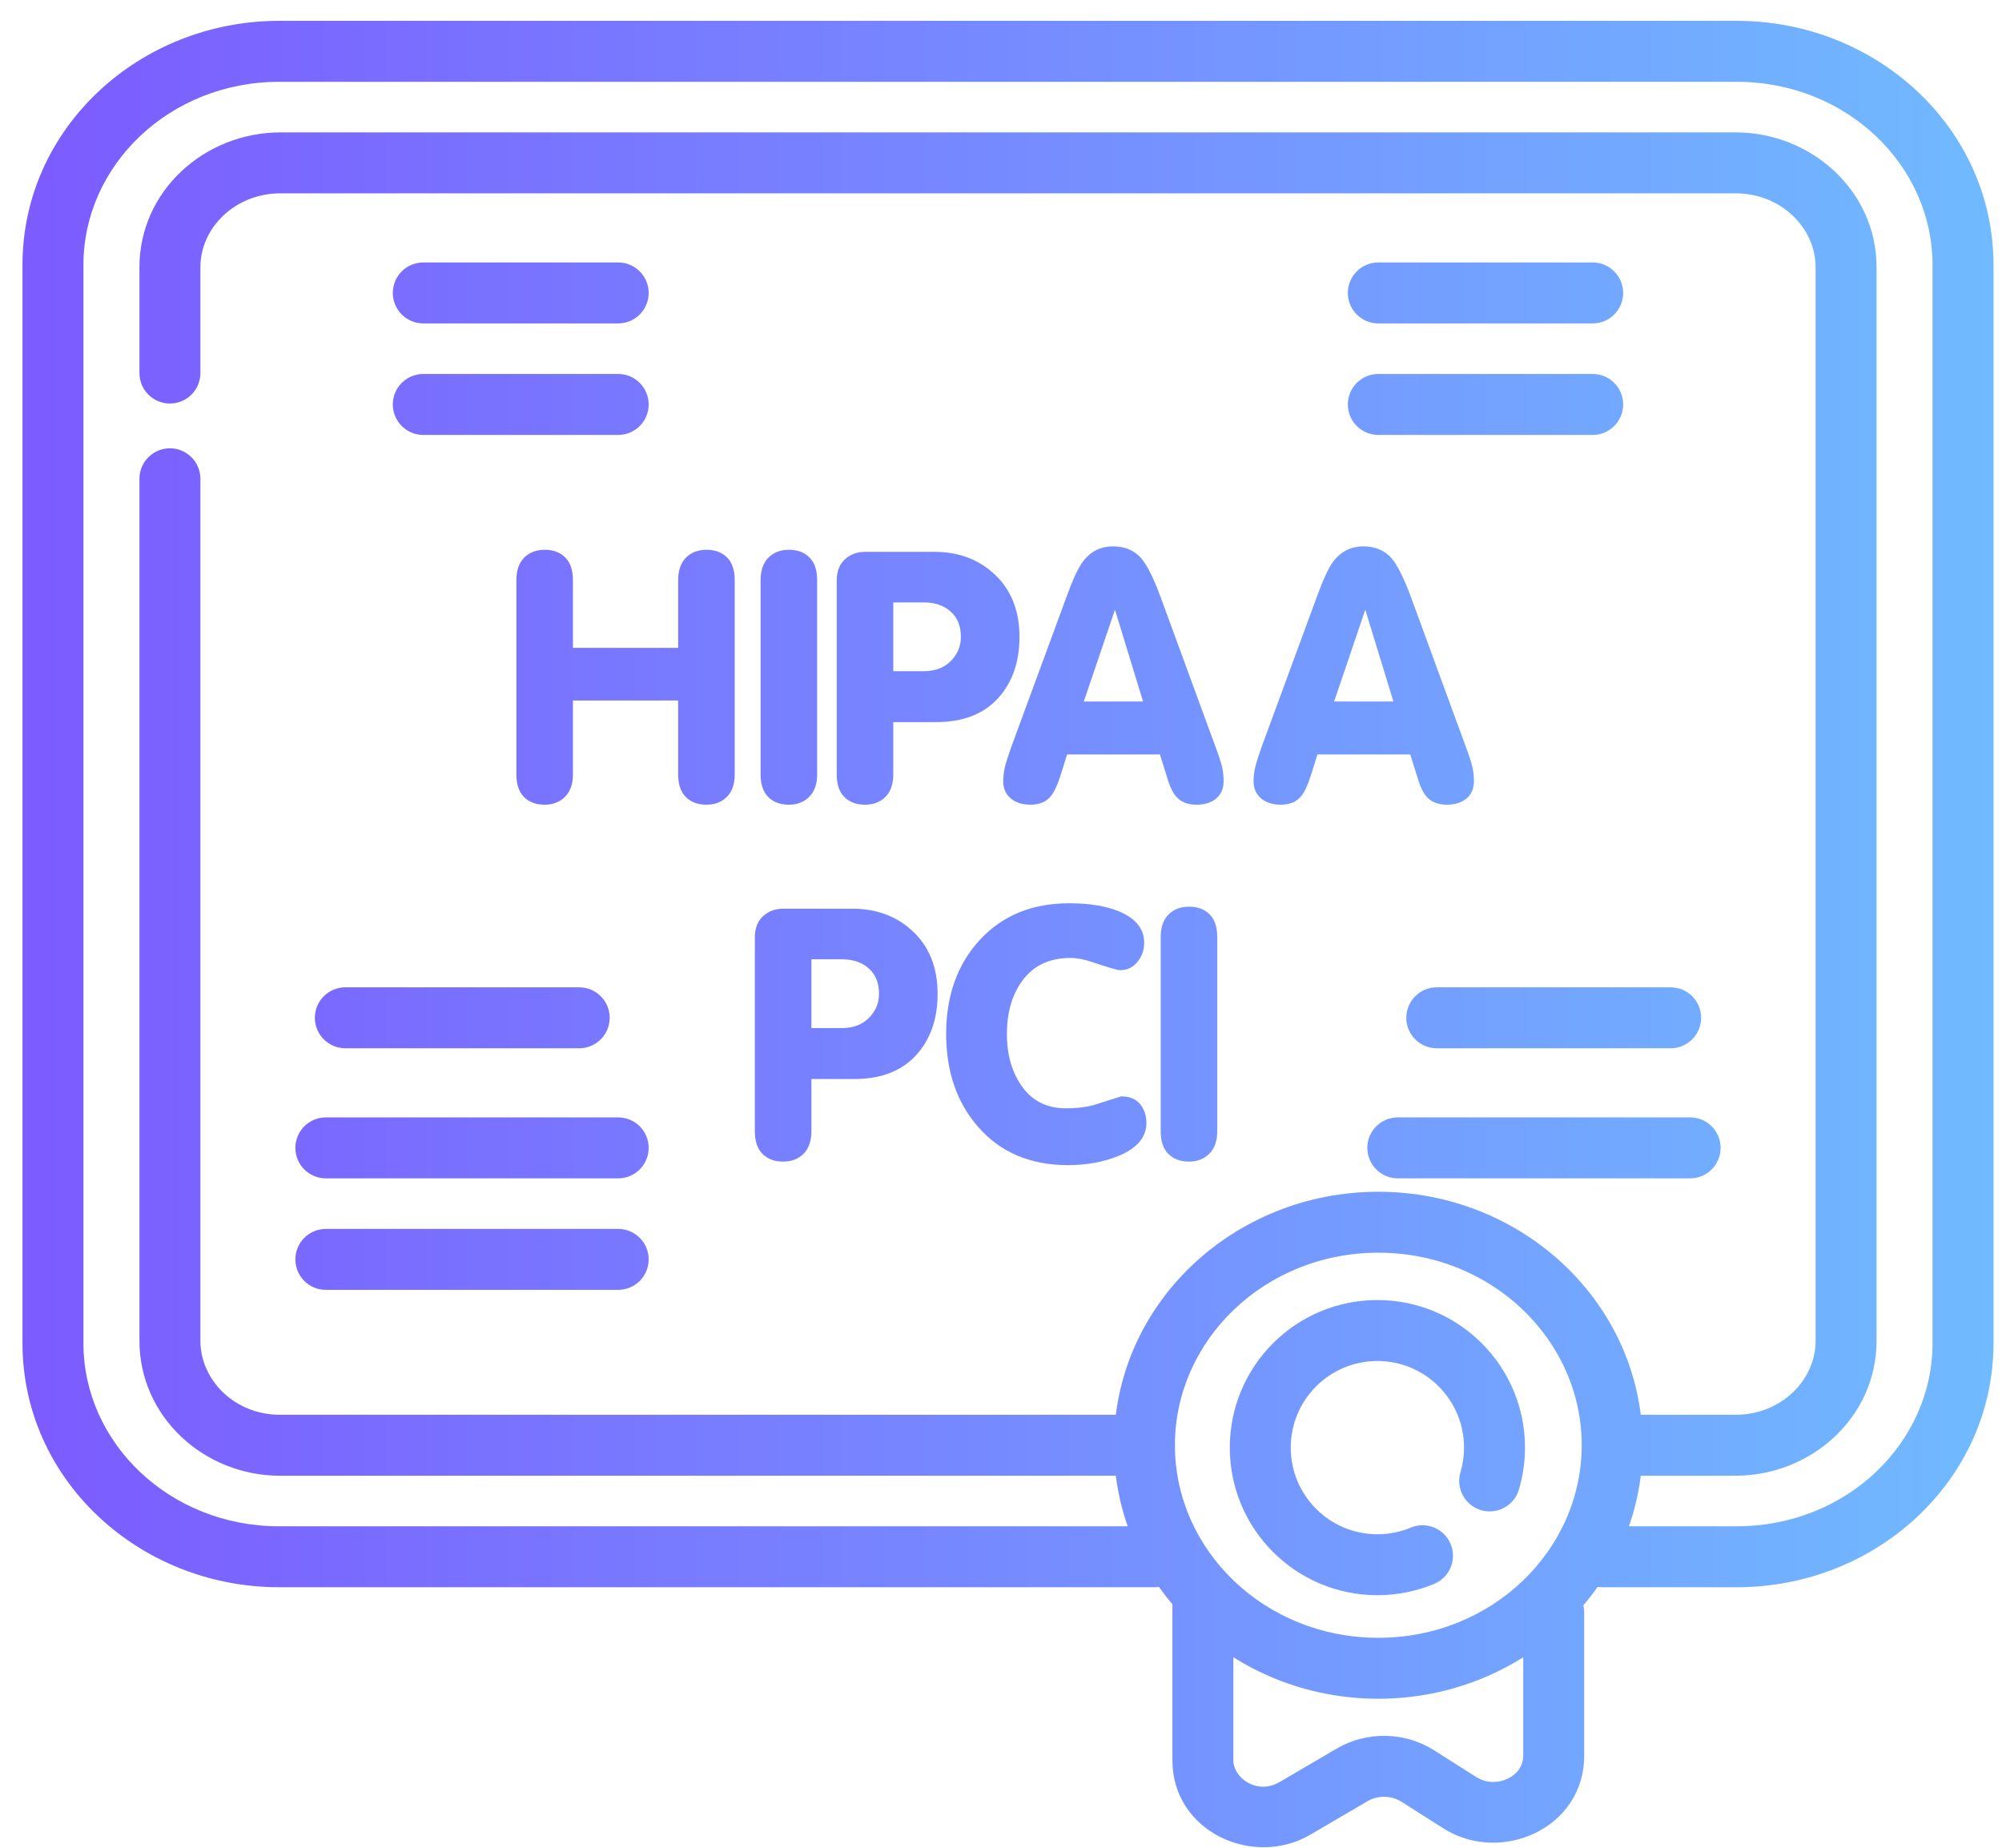
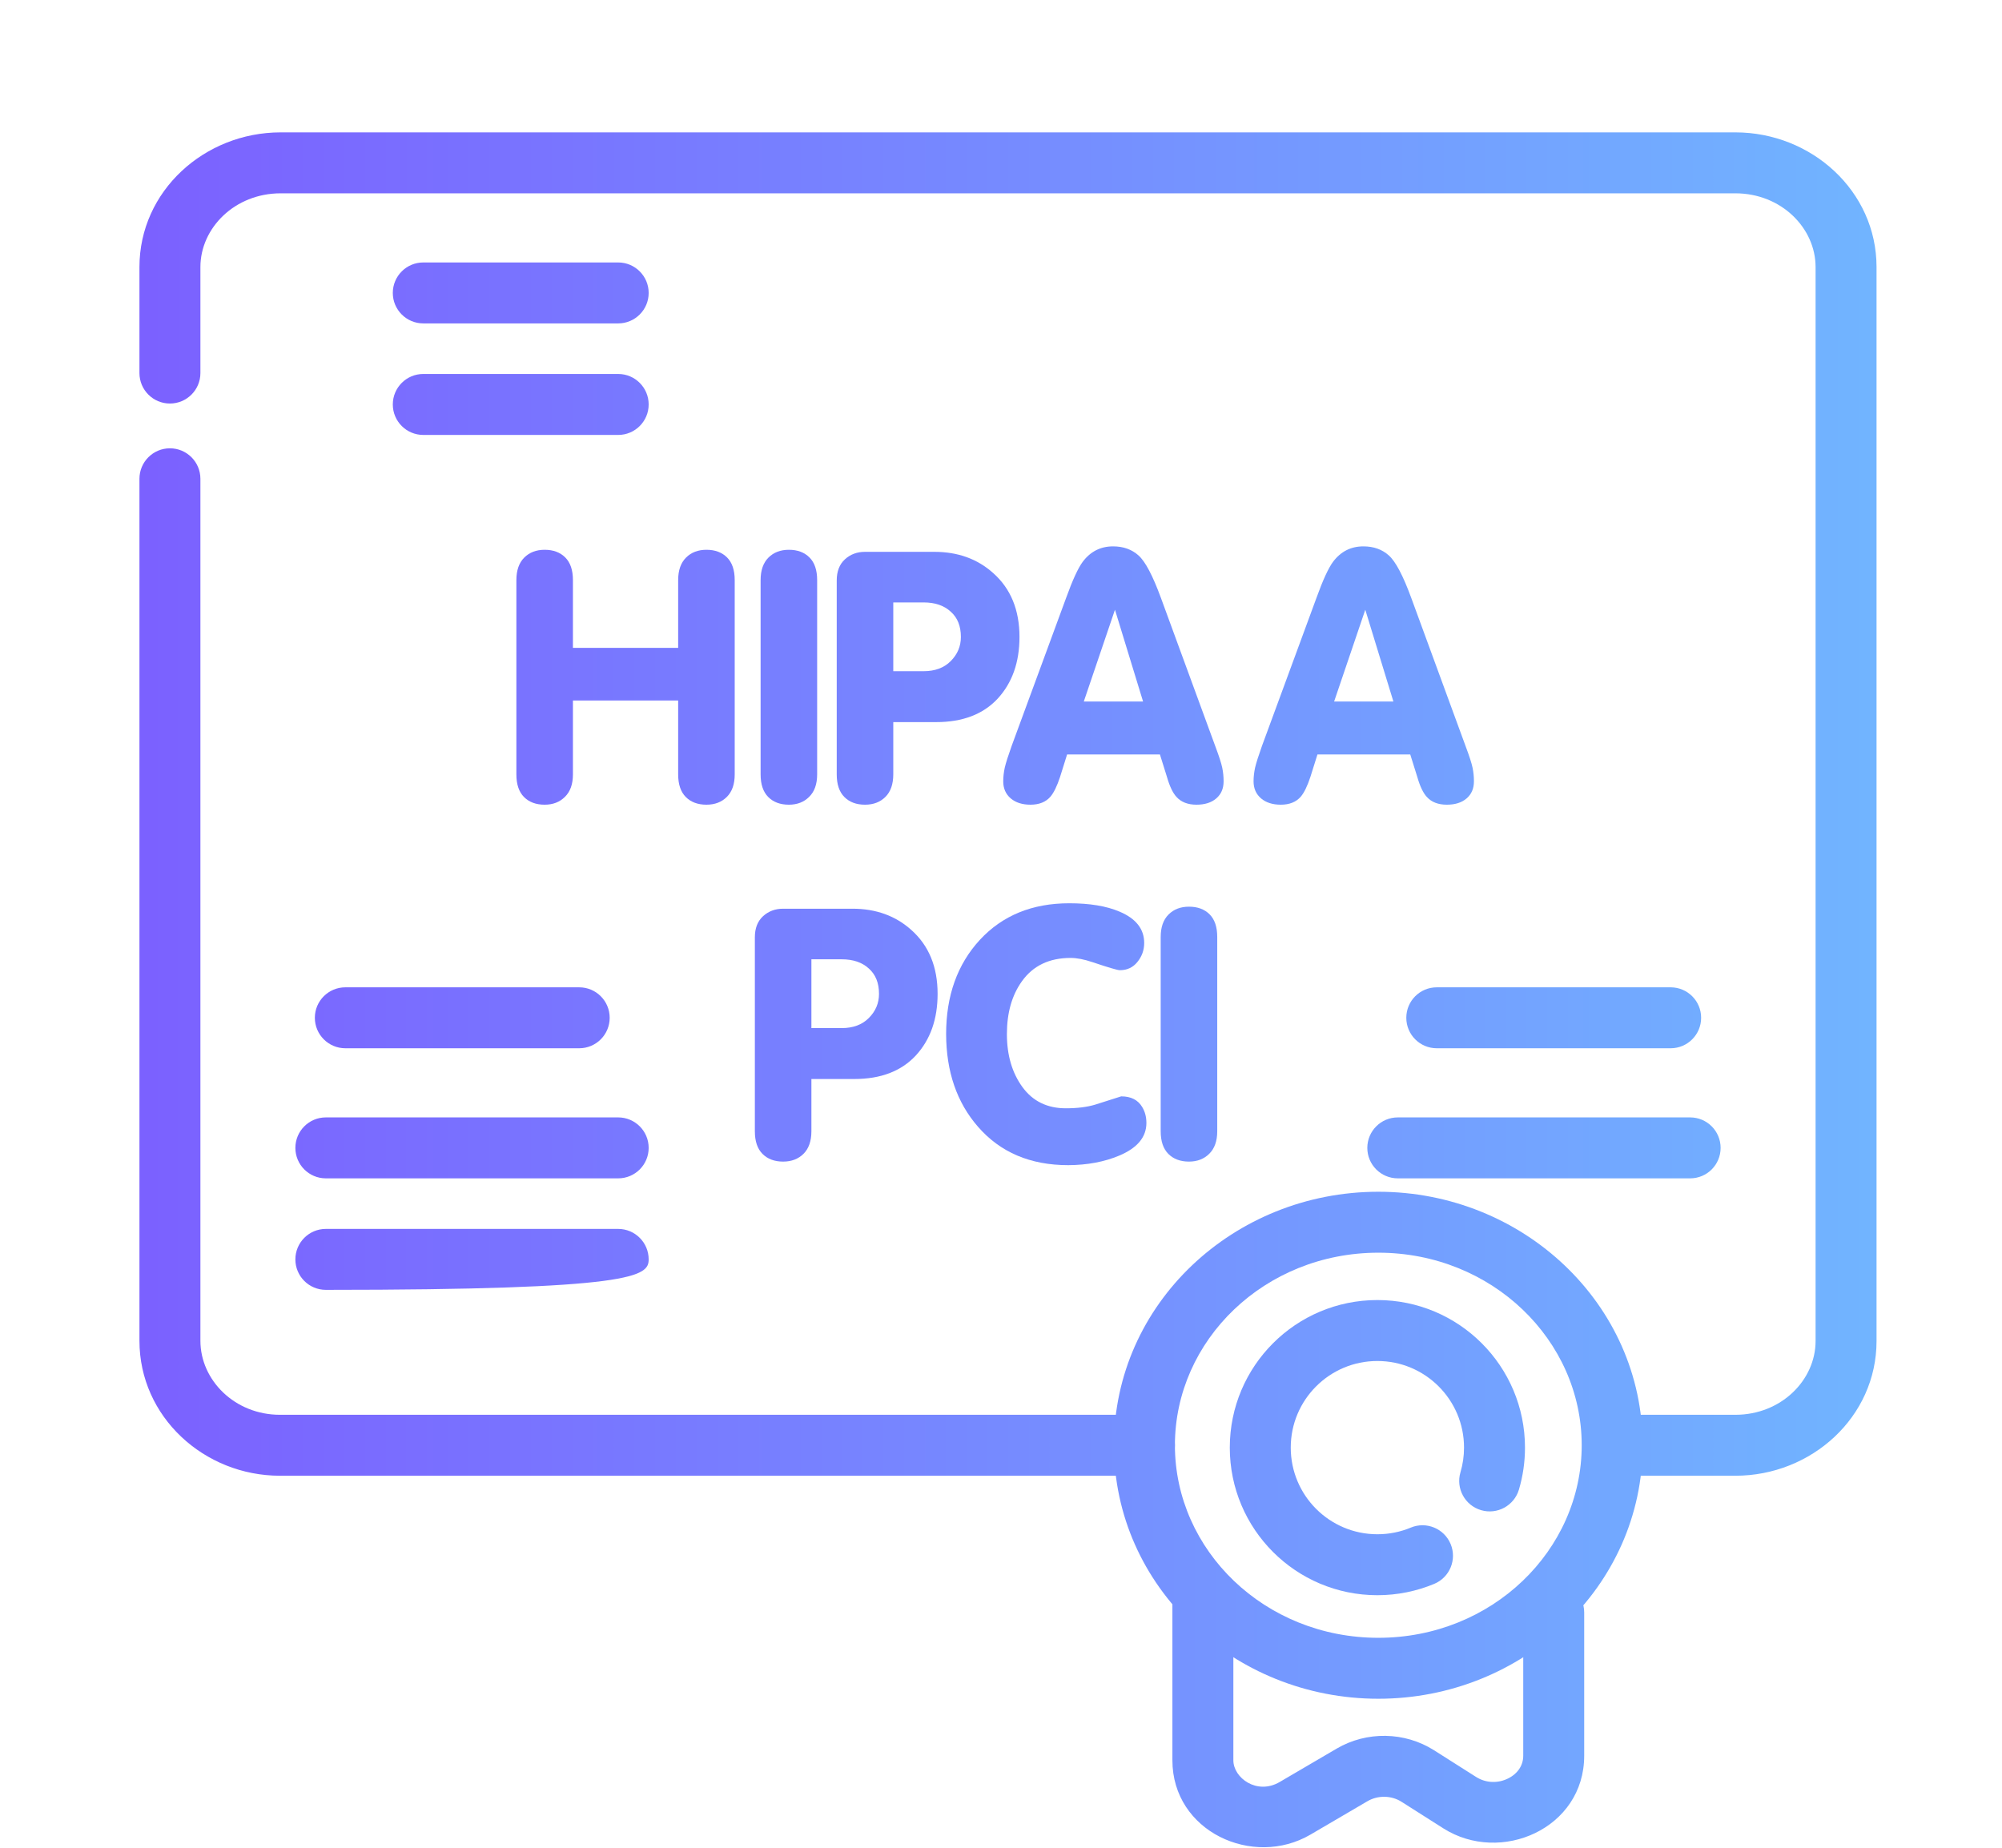
<svg xmlns="http://www.w3.org/2000/svg" width="78" height="72" viewBox="0 0 78 72" fill="none">
-   <path fill-rule="evenodd" clip-rule="evenodd" d="M10.879 59.474C6.601 59.474 3.251 56.218 3.251 52.345V10.317C3.251 6.444 6.601 3.188 10.879 3.188H67.666C71.944 3.188 75.293 6.444 75.293 10.317V52.345C75.293 56.218 71.944 59.474 67.666 59.474H62.433C61.777 59.474 61.245 60.006 61.245 60.661C61.245 61.317 61.777 61.849 62.433 61.849H67.666C73.124 61.849 77.668 57.657 77.668 52.345V10.317C77.668 5.004 73.124 0.812 67.666 0.812H10.879C5.421 0.812 0.876 5.004 0.876 10.317V52.345C0.876 57.657 5.421 61.849 10.879 61.849H44.968C45.623 61.849 46.155 61.317 46.155 60.661C46.155 60.006 45.623 59.474 44.968 59.474H10.879Z" fill="url(#paint0_linear_1204_1530)" />
  <path fill-rule="evenodd" clip-rule="evenodd" d="M10.91 55.129C9.141 55.129 7.808 53.776 7.808 52.245V18.657C7.808 18.001 7.276 17.469 6.62 17.469C5.964 17.469 5.433 18.001 5.433 18.657V52.245C5.433 55.203 7.948 57.504 10.91 57.504H44.588C45.244 57.504 45.776 56.972 45.776 56.316C45.776 55.66 45.244 55.129 44.588 55.129H10.91Z" fill="url(#paint1_linear_1204_1530)" />
  <path fill-rule="evenodd" clip-rule="evenodd" d="M61.828 56.316C61.828 56.972 62.36 57.504 63.015 57.504H67.611C70.577 57.504 73.112 55.217 73.112 52.255V10.406C73.112 7.444 70.577 5.158 67.611 5.158H10.935C7.968 5.158 5.433 7.444 5.433 10.406V14.537C5.433 15.192 5.964 15.724 6.62 15.724C7.276 15.724 7.808 15.192 7.808 14.537V10.406C7.808 8.889 9.143 7.533 10.935 7.533H67.611C69.403 7.533 70.737 8.889 70.737 10.406V52.255C70.737 53.772 69.403 55.129 67.611 55.129H63.015C62.36 55.129 61.828 55.66 61.828 56.316Z" fill="url(#paint2_linear_1204_1530)" />
  <path fill-rule="evenodd" clip-rule="evenodd" d="M51.06 71.486L53.279 70.186C53.684 69.949 54.209 69.958 54.602 70.207L56.234 71.244C58.47 72.664 61.722 71.251 61.722 68.415L61.722 62.834C61.722 62.178 61.19 61.646 60.534 61.646C59.878 61.647 59.347 62.178 59.347 62.834L59.347 68.415C59.347 68.785 59.136 69.111 58.757 69.3C58.376 69.49 57.905 69.492 57.507 69.239L55.875 68.203C54.729 67.475 53.249 67.451 52.079 68.136L49.857 69.438C48.974 69.956 48.053 69.279 48.053 68.592L48.053 62.274C48.053 61.618 47.522 61.087 46.866 61.087C46.21 61.087 45.678 61.618 45.678 62.274L45.678 68.592C45.678 71.367 48.816 72.803 51.06 71.486Z" fill="url(#paint3_linear_1204_1530)" />
  <path fill-rule="evenodd" clip-rule="evenodd" d="M43.401 56.316C43.401 61.824 48.066 66.194 53.701 66.194C59.335 66.194 64 61.824 64 56.316C64 50.808 59.335 46.438 53.701 46.438C48.066 46.438 43.401 50.808 43.401 56.316ZM53.701 63.819C49.27 63.819 45.776 60.408 45.776 56.316C45.776 52.224 49.27 48.813 53.701 48.813C58.131 48.813 61.625 52.224 61.625 56.316C61.625 60.408 58.131 63.819 53.701 63.819Z" fill="url(#paint4_linear_1204_1530)" />
  <path fill-rule="evenodd" clip-rule="evenodd" d="M53.664 59.784C51.8 59.784 50.289 58.273 50.289 56.408C50.289 54.544 51.8 53.033 53.664 53.033C55.529 53.033 57.04 54.544 57.04 56.408C57.04 56.743 56.992 57.064 56.901 57.369C56.715 57.998 57.074 58.659 57.703 58.845C58.332 59.031 58.992 58.672 59.179 58.044C59.333 57.524 59.415 56.976 59.415 56.408C59.415 53.232 56.84 50.658 53.664 50.658C50.488 50.658 47.914 53.232 47.914 56.408C47.914 59.584 50.488 62.159 53.664 62.159C54.447 62.159 55.196 62.002 55.88 61.717C56.485 61.464 56.77 60.769 56.518 60.164C56.265 59.559 55.57 59.273 54.965 59.525C54.566 59.692 54.128 59.784 53.664 59.784Z" fill="url(#paint5_linear_1204_1530)" />
  <path fill-rule="evenodd" clip-rule="evenodd" d="M12.267 39.659C12.267 40.315 12.799 40.847 13.455 40.847H22.567C23.223 40.847 23.754 40.315 23.754 39.659C23.754 39.003 23.223 38.472 22.567 38.472H13.455C12.799 38.472 12.267 39.003 12.267 39.659Z" fill="url(#paint6_linear_1204_1530)" />
  <path fill-rule="evenodd" clip-rule="evenodd" d="M11.508 44.729C11.508 45.385 12.039 45.916 12.695 45.916H24.085C24.741 45.916 25.273 45.385 25.273 44.729C25.273 44.073 24.741 43.541 24.085 43.541H12.695C12.039 43.541 11.508 44.073 11.508 44.729Z" fill="url(#paint7_linear_1204_1530)" />
-   <path fill-rule="evenodd" clip-rule="evenodd" d="M11.508 49.074C11.508 49.73 12.039 50.261 12.695 50.261H24.085C24.741 50.261 25.273 49.73 25.273 49.074C25.273 48.418 24.741 47.886 24.085 47.886H12.695C12.039 47.886 11.508 48.418 11.508 49.074Z" fill="url(#paint8_linear_1204_1530)" />
+   <path fill-rule="evenodd" clip-rule="evenodd" d="M11.508 49.074C11.508 49.73 12.039 50.261 12.695 50.261C24.741 50.261 25.273 49.73 25.273 49.074C25.273 48.418 24.741 47.886 24.085 47.886H12.695C12.039 47.886 11.508 48.418 11.508 49.074Z" fill="url(#paint8_linear_1204_1530)" />
  <path fill-rule="evenodd" clip-rule="evenodd" d="M54.791 39.659C54.791 40.315 55.322 40.847 55.978 40.847H65.09C65.746 40.847 66.278 40.315 66.278 39.659C66.278 39.003 65.746 38.472 65.09 38.472H55.978C55.322 38.472 54.791 39.003 54.791 39.659Z" fill="url(#paint9_linear_1204_1530)" />
  <path fill-rule="evenodd" clip-rule="evenodd" d="M53.272 44.729C53.272 45.385 53.804 45.916 54.46 45.916H65.85C66.506 45.916 67.037 45.385 67.037 44.729C67.037 44.073 66.506 43.541 65.85 43.541H54.46C53.804 43.541 53.272 44.073 53.272 44.729Z" fill="url(#paint10_linear_1204_1530)" />
-   <path fill-rule="evenodd" clip-rule="evenodd" d="M52.513 11.415C52.513 12.07 53.044 12.602 53.7 12.602H62.053C62.709 12.602 63.24 12.07 63.24 11.415C63.24 10.759 62.709 10.227 62.053 10.227H53.7C53.044 10.227 52.513 10.759 52.513 11.415Z" fill="url(#paint11_linear_1204_1530)" />
-   <path fill-rule="evenodd" clip-rule="evenodd" d="M52.513 15.76C52.513 16.416 53.044 16.948 53.7 16.948H62.053C62.709 16.948 63.24 16.416 63.24 15.76C63.24 15.104 62.709 14.572 62.053 14.572H53.7C53.044 14.572 52.513 15.104 52.513 15.76Z" fill="url(#paint12_linear_1204_1530)" />
  <path fill-rule="evenodd" clip-rule="evenodd" d="M15.304 11.415C15.304 12.07 15.836 12.602 16.492 12.602H24.085C24.741 12.602 25.273 12.07 25.273 11.415C25.273 10.759 24.741 10.227 24.085 10.227H16.492C15.836 10.227 15.304 10.759 15.304 11.415Z" fill="url(#paint13_linear_1204_1530)" />
  <path fill-rule="evenodd" clip-rule="evenodd" d="M15.304 15.76C15.304 16.416 15.836 16.948 16.492 16.948H24.085C24.741 16.948 25.273 16.416 25.273 15.76C25.273 15.104 24.741 14.572 24.085 14.572H16.492C15.836 14.572 15.304 15.104 15.304 15.76Z" fill="url(#paint14_linear_1204_1530)" />
  <path d="M20.119 30.175V22.604C20.119 22.224 20.221 21.932 20.424 21.728C20.628 21.525 20.893 21.423 21.22 21.423C21.556 21.423 21.824 21.523 22.023 21.722C22.222 21.921 22.322 22.215 22.322 22.604V25.245H26.422V22.604C26.422 22.224 26.524 21.932 26.728 21.728C26.931 21.525 27.197 21.423 27.524 21.423C27.86 21.423 28.128 21.523 28.327 21.722C28.526 21.921 28.625 22.215 28.625 22.604V30.175C28.625 30.556 28.524 30.848 28.32 31.051C28.117 31.255 27.851 31.356 27.524 31.356C27.188 31.356 26.92 31.257 26.721 31.058C26.522 30.859 26.422 30.565 26.422 30.175V27.296H22.322V30.175C22.322 30.556 22.218 30.848 22.01 31.051C21.806 31.255 21.543 31.356 21.22 31.356C20.884 31.356 20.616 31.257 20.417 31.058C20.218 30.859 20.119 30.565 20.119 30.175Z" fill="url(#paint15_linear_1204_1530)" />
  <path d="M29.634 30.175V22.604C29.634 22.224 29.736 21.932 29.939 21.728C30.143 21.525 30.408 21.423 30.736 21.423C31.072 21.423 31.339 21.523 31.538 21.722C31.738 21.921 31.837 22.215 31.837 22.604V30.175C31.837 30.556 31.733 30.848 31.525 31.051C31.322 31.255 31.058 31.356 30.736 31.356C30.399 31.356 30.132 31.257 29.933 31.058C29.734 30.859 29.634 30.565 29.634 30.175Z" fill="url(#paint16_linear_1204_1530)" />
  <path d="M32.6 30.175V22.617C32.6 22.264 32.706 21.989 32.919 21.795C33.131 21.6 33.392 21.503 33.702 21.503H36.402C37.318 21.503 38.083 21.779 38.698 22.332C39.379 22.938 39.72 23.768 39.72 24.82C39.72 25.807 39.437 26.608 38.871 27.223C38.304 27.833 37.506 28.138 36.475 28.138H34.803V30.175C34.803 30.556 34.701 30.848 34.498 31.051C34.294 31.255 34.029 31.356 33.702 31.356C33.365 31.356 33.098 31.257 32.899 31.058C32.7 30.859 32.6 30.565 32.6 30.175ZM34.803 26.154H35.984C36.427 26.154 36.778 26.024 37.039 25.763C37.305 25.497 37.437 25.183 37.437 24.82C37.437 24.396 37.305 24.066 37.039 23.832C36.778 23.593 36.427 23.474 35.984 23.474H34.803V26.154Z" fill="url(#paint17_linear_1204_1530)" />
  <path d="M39.087 30.447C39.087 30.275 39.107 30.096 39.147 29.91C39.191 29.724 39.28 29.445 39.412 29.074L41.536 23.301C41.788 22.602 42.005 22.131 42.186 21.888C42.487 21.489 42.88 21.29 43.367 21.29C43.765 21.29 44.095 21.408 44.356 21.642C44.621 21.877 44.913 22.43 45.232 23.301L47.348 29.074C47.494 29.463 47.585 29.744 47.62 29.916C47.656 30.089 47.673 30.266 47.673 30.447C47.673 30.726 47.578 30.947 47.388 31.111C47.198 31.275 46.941 31.356 46.618 31.356C46.282 31.356 46.023 31.257 45.842 31.058C45.696 30.903 45.57 30.64 45.464 30.268L45.192 29.399H41.575L41.303 30.268C41.184 30.631 41.058 30.89 40.925 31.045C40.744 31.253 40.485 31.356 40.149 31.356C39.83 31.356 39.574 31.275 39.379 31.111C39.184 30.943 39.087 30.722 39.087 30.447ZM42.226 27.335H44.535L43.44 23.759L42.226 27.335Z" fill="url(#paint18_linear_1204_1530)" />
  <path d="M48.84 30.447C48.84 30.275 48.86 30.096 48.9 29.91C48.944 29.724 49.033 29.445 49.165 29.074L51.289 23.301C51.541 22.602 51.758 22.131 51.939 21.888C52.24 21.489 52.633 21.29 53.12 21.29C53.518 21.29 53.848 21.408 54.109 21.642C54.374 21.877 54.666 22.43 54.985 23.301L57.101 29.074C57.247 29.463 57.338 29.744 57.373 29.916C57.409 30.089 57.426 30.266 57.426 30.447C57.426 30.726 57.331 30.947 57.141 31.111C56.951 31.275 56.694 31.356 56.371 31.356C56.035 31.356 55.776 31.257 55.595 31.058C55.449 30.903 55.323 30.64 55.217 30.268L54.945 29.399H51.329L51.056 30.268C50.937 30.631 50.811 30.89 50.678 31.045C50.497 31.253 50.238 31.356 49.902 31.356C49.583 31.356 49.327 31.275 49.132 31.111C48.938 30.943 48.84 30.722 48.84 30.447ZM51.979 27.335H54.288L53.193 23.759L51.979 27.335Z" fill="url(#paint19_linear_1204_1530)" />
  <path d="M29.41 44.082V36.524C29.41 36.17 29.516 35.896 29.729 35.701C29.941 35.507 30.202 35.409 30.512 35.409H33.212C34.128 35.409 34.893 35.686 35.508 36.239C36.189 36.845 36.53 37.674 36.53 38.727C36.53 39.714 36.247 40.514 35.681 41.129C35.114 41.739 34.316 42.045 33.285 42.045H31.613V44.082C31.613 44.462 31.511 44.754 31.308 44.958C31.104 45.161 30.839 45.263 30.512 45.263C30.175 45.263 29.908 45.163 29.709 44.964C29.51 44.765 29.41 44.471 29.41 44.082ZM31.613 40.061H32.794C33.236 40.061 33.588 39.93 33.849 39.669C34.115 39.404 34.247 39.09 34.247 38.727C34.247 38.302 34.115 37.973 33.849 37.738C33.588 37.499 33.236 37.38 32.794 37.38H31.613V40.061Z" fill="url(#paint20_linear_1204_1530)" />
  <path d="M36.862 40.293C36.862 38.798 37.3 37.575 38.175 36.624C39.056 35.672 40.217 35.197 41.659 35.197C42.455 35.197 43.108 35.305 43.617 35.522C44.258 35.792 44.579 36.199 44.579 36.743C44.579 37.022 44.49 37.269 44.313 37.486C44.141 37.699 43.913 37.805 43.63 37.805C43.541 37.805 43.188 37.701 42.568 37.493C42.241 37.382 41.956 37.327 41.712 37.327C40.881 37.327 40.248 37.63 39.815 38.236C39.425 38.78 39.23 39.466 39.23 40.293C39.23 41.116 39.432 41.804 39.834 42.357C40.237 42.91 40.801 43.186 41.526 43.186C41.978 43.186 42.362 43.137 42.681 43.04C43.004 42.938 43.338 42.832 43.683 42.721C44.063 42.721 44.335 42.859 44.499 43.133C44.61 43.314 44.665 43.522 44.665 43.757C44.665 44.31 44.311 44.734 43.603 45.031C43.024 45.274 42.362 45.398 41.619 45.402C40.142 45.402 38.969 44.902 38.102 43.903C37.28 42.96 36.866 41.757 36.862 40.293Z" fill="url(#paint21_linear_1204_1530)" />
  <path d="M45.222 44.082V36.511C45.222 36.13 45.324 35.838 45.528 35.635C45.731 35.431 45.996 35.33 46.324 35.33C46.66 35.33 46.928 35.429 47.127 35.628C47.326 35.827 47.425 36.121 47.425 36.511V44.082C47.425 44.462 47.321 44.754 47.114 44.958C46.91 45.161 46.647 45.263 46.324 45.263C45.988 45.263 45.72 45.163 45.521 44.964C45.322 44.765 45.222 44.471 45.222 44.082Z" fill="url(#paint22_linear_1204_1530)" />
  <defs>
    <linearGradient id="paint0_linear_1204_1530" x1="0.876" y1="36.396" x2="77.668" y2="36.396" gradientUnits="userSpaceOnUse">
      <stop stop-color="#7C5BFF" />
      <stop offset="1" stop-color="#70BAFF" />
    </linearGradient>
    <linearGradient id="paint1_linear_1204_1530" x1="0.876" y1="36.396" x2="77.668" y2="36.396" gradientUnits="userSpaceOnUse">
      <stop stop-color="#7C5BFF" />
      <stop offset="1" stop-color="#70BAFF" />
    </linearGradient>
    <linearGradient id="paint2_linear_1204_1530" x1="0.876" y1="36.396" x2="77.668" y2="36.396" gradientUnits="userSpaceOnUse">
      <stop stop-color="#7C5BFF" />
      <stop offset="1" stop-color="#70BAFF" />
    </linearGradient>
    <linearGradient id="paint3_linear_1204_1530" x1="0.876" y1="36.396" x2="77.668" y2="36.396" gradientUnits="userSpaceOnUse">
      <stop stop-color="#7C5BFF" />
      <stop offset="1" stop-color="#70BAFF" />
    </linearGradient>
    <linearGradient id="paint4_linear_1204_1530" x1="0.876" y1="36.396" x2="77.668" y2="36.396" gradientUnits="userSpaceOnUse">
      <stop stop-color="#7C5BFF" />
      <stop offset="1" stop-color="#70BAFF" />
    </linearGradient>
    <linearGradient id="paint5_linear_1204_1530" x1="0.876" y1="36.396" x2="77.668" y2="36.396" gradientUnits="userSpaceOnUse">
      <stop stop-color="#7C5BFF" />
      <stop offset="1" stop-color="#70BAFF" />
    </linearGradient>
    <linearGradient id="paint6_linear_1204_1530" x1="0.876" y1="36.396" x2="77.668" y2="36.396" gradientUnits="userSpaceOnUse">
      <stop stop-color="#7C5BFF" />
      <stop offset="1" stop-color="#70BAFF" />
    </linearGradient>
    <linearGradient id="paint7_linear_1204_1530" x1="0.876" y1="36.396" x2="77.668" y2="36.396" gradientUnits="userSpaceOnUse">
      <stop stop-color="#7C5BFF" />
      <stop offset="1" stop-color="#70BAFF" />
    </linearGradient>
    <linearGradient id="paint8_linear_1204_1530" x1="0.876" y1="36.396" x2="77.668" y2="36.396" gradientUnits="userSpaceOnUse">
      <stop stop-color="#7C5BFF" />
      <stop offset="1" stop-color="#70BAFF" />
    </linearGradient>
    <linearGradient id="paint9_linear_1204_1530" x1="0.876" y1="36.396" x2="77.668" y2="36.396" gradientUnits="userSpaceOnUse">
      <stop stop-color="#7C5BFF" />
      <stop offset="1" stop-color="#70BAFF" />
    </linearGradient>
    <linearGradient id="paint10_linear_1204_1530" x1="0.876" y1="36.396" x2="77.668" y2="36.396" gradientUnits="userSpaceOnUse">
      <stop stop-color="#7C5BFF" />
      <stop offset="1" stop-color="#70BAFF" />
    </linearGradient>
    <linearGradient id="paint11_linear_1204_1530" x1="0.876" y1="36.396" x2="77.668" y2="36.396" gradientUnits="userSpaceOnUse">
      <stop stop-color="#7C5BFF" />
      <stop offset="1" stop-color="#70BAFF" />
    </linearGradient>
    <linearGradient id="paint12_linear_1204_1530" x1="0.876" y1="36.396" x2="77.668" y2="36.396" gradientUnits="userSpaceOnUse">
      <stop stop-color="#7C5BFF" />
      <stop offset="1" stop-color="#70BAFF" />
    </linearGradient>
    <linearGradient id="paint13_linear_1204_1530" x1="0.876" y1="36.396" x2="77.668" y2="36.396" gradientUnits="userSpaceOnUse">
      <stop stop-color="#7C5BFF" />
      <stop offset="1" stop-color="#70BAFF" />
    </linearGradient>
    <linearGradient id="paint14_linear_1204_1530" x1="0.876" y1="36.396" x2="77.668" y2="36.396" gradientUnits="userSpaceOnUse">
      <stop stop-color="#7C5BFF" />
      <stop offset="1" stop-color="#70BAFF" />
    </linearGradient>
    <linearGradient id="paint15_linear_1204_1530" x1="0.876" y1="36.396" x2="77.668" y2="36.396" gradientUnits="userSpaceOnUse">
      <stop stop-color="#7C5BFF" />
      <stop offset="1" stop-color="#70BAFF" />
    </linearGradient>
    <linearGradient id="paint16_linear_1204_1530" x1="0.876" y1="36.396" x2="77.668" y2="36.396" gradientUnits="userSpaceOnUse">
      <stop stop-color="#7C5BFF" />
      <stop offset="1" stop-color="#70BAFF" />
    </linearGradient>
    <linearGradient id="paint17_linear_1204_1530" x1="0.876" y1="36.396" x2="77.668" y2="36.396" gradientUnits="userSpaceOnUse">
      <stop stop-color="#7C5BFF" />
      <stop offset="1" stop-color="#70BAFF" />
    </linearGradient>
    <linearGradient id="paint18_linear_1204_1530" x1="0.876" y1="36.396" x2="77.668" y2="36.396" gradientUnits="userSpaceOnUse">
      <stop stop-color="#7C5BFF" />
      <stop offset="1" stop-color="#70BAFF" />
    </linearGradient>
    <linearGradient id="paint19_linear_1204_1530" x1="0.876" y1="36.396" x2="77.668" y2="36.396" gradientUnits="userSpaceOnUse">
      <stop stop-color="#7C5BFF" />
      <stop offset="1" stop-color="#70BAFF" />
    </linearGradient>
    <linearGradient id="paint20_linear_1204_1530" x1="0.876" y1="36.396" x2="77.668" y2="36.396" gradientUnits="userSpaceOnUse">
      <stop stop-color="#7C5BFF" />
      <stop offset="1" stop-color="#70BAFF" />
    </linearGradient>
    <linearGradient id="paint21_linear_1204_1530" x1="0.876" y1="36.396" x2="77.668" y2="36.396" gradientUnits="userSpaceOnUse">
      <stop stop-color="#7C5BFF" />
      <stop offset="1" stop-color="#70BAFF" />
    </linearGradient>
    <linearGradient id="paint22_linear_1204_1530" x1="0.876" y1="36.396" x2="77.668" y2="36.396" gradientUnits="userSpaceOnUse">
      <stop stop-color="#7C5BFF" />
      <stop offset="1" stop-color="#70BAFF" />
    </linearGradient>
  </defs>
</svg>